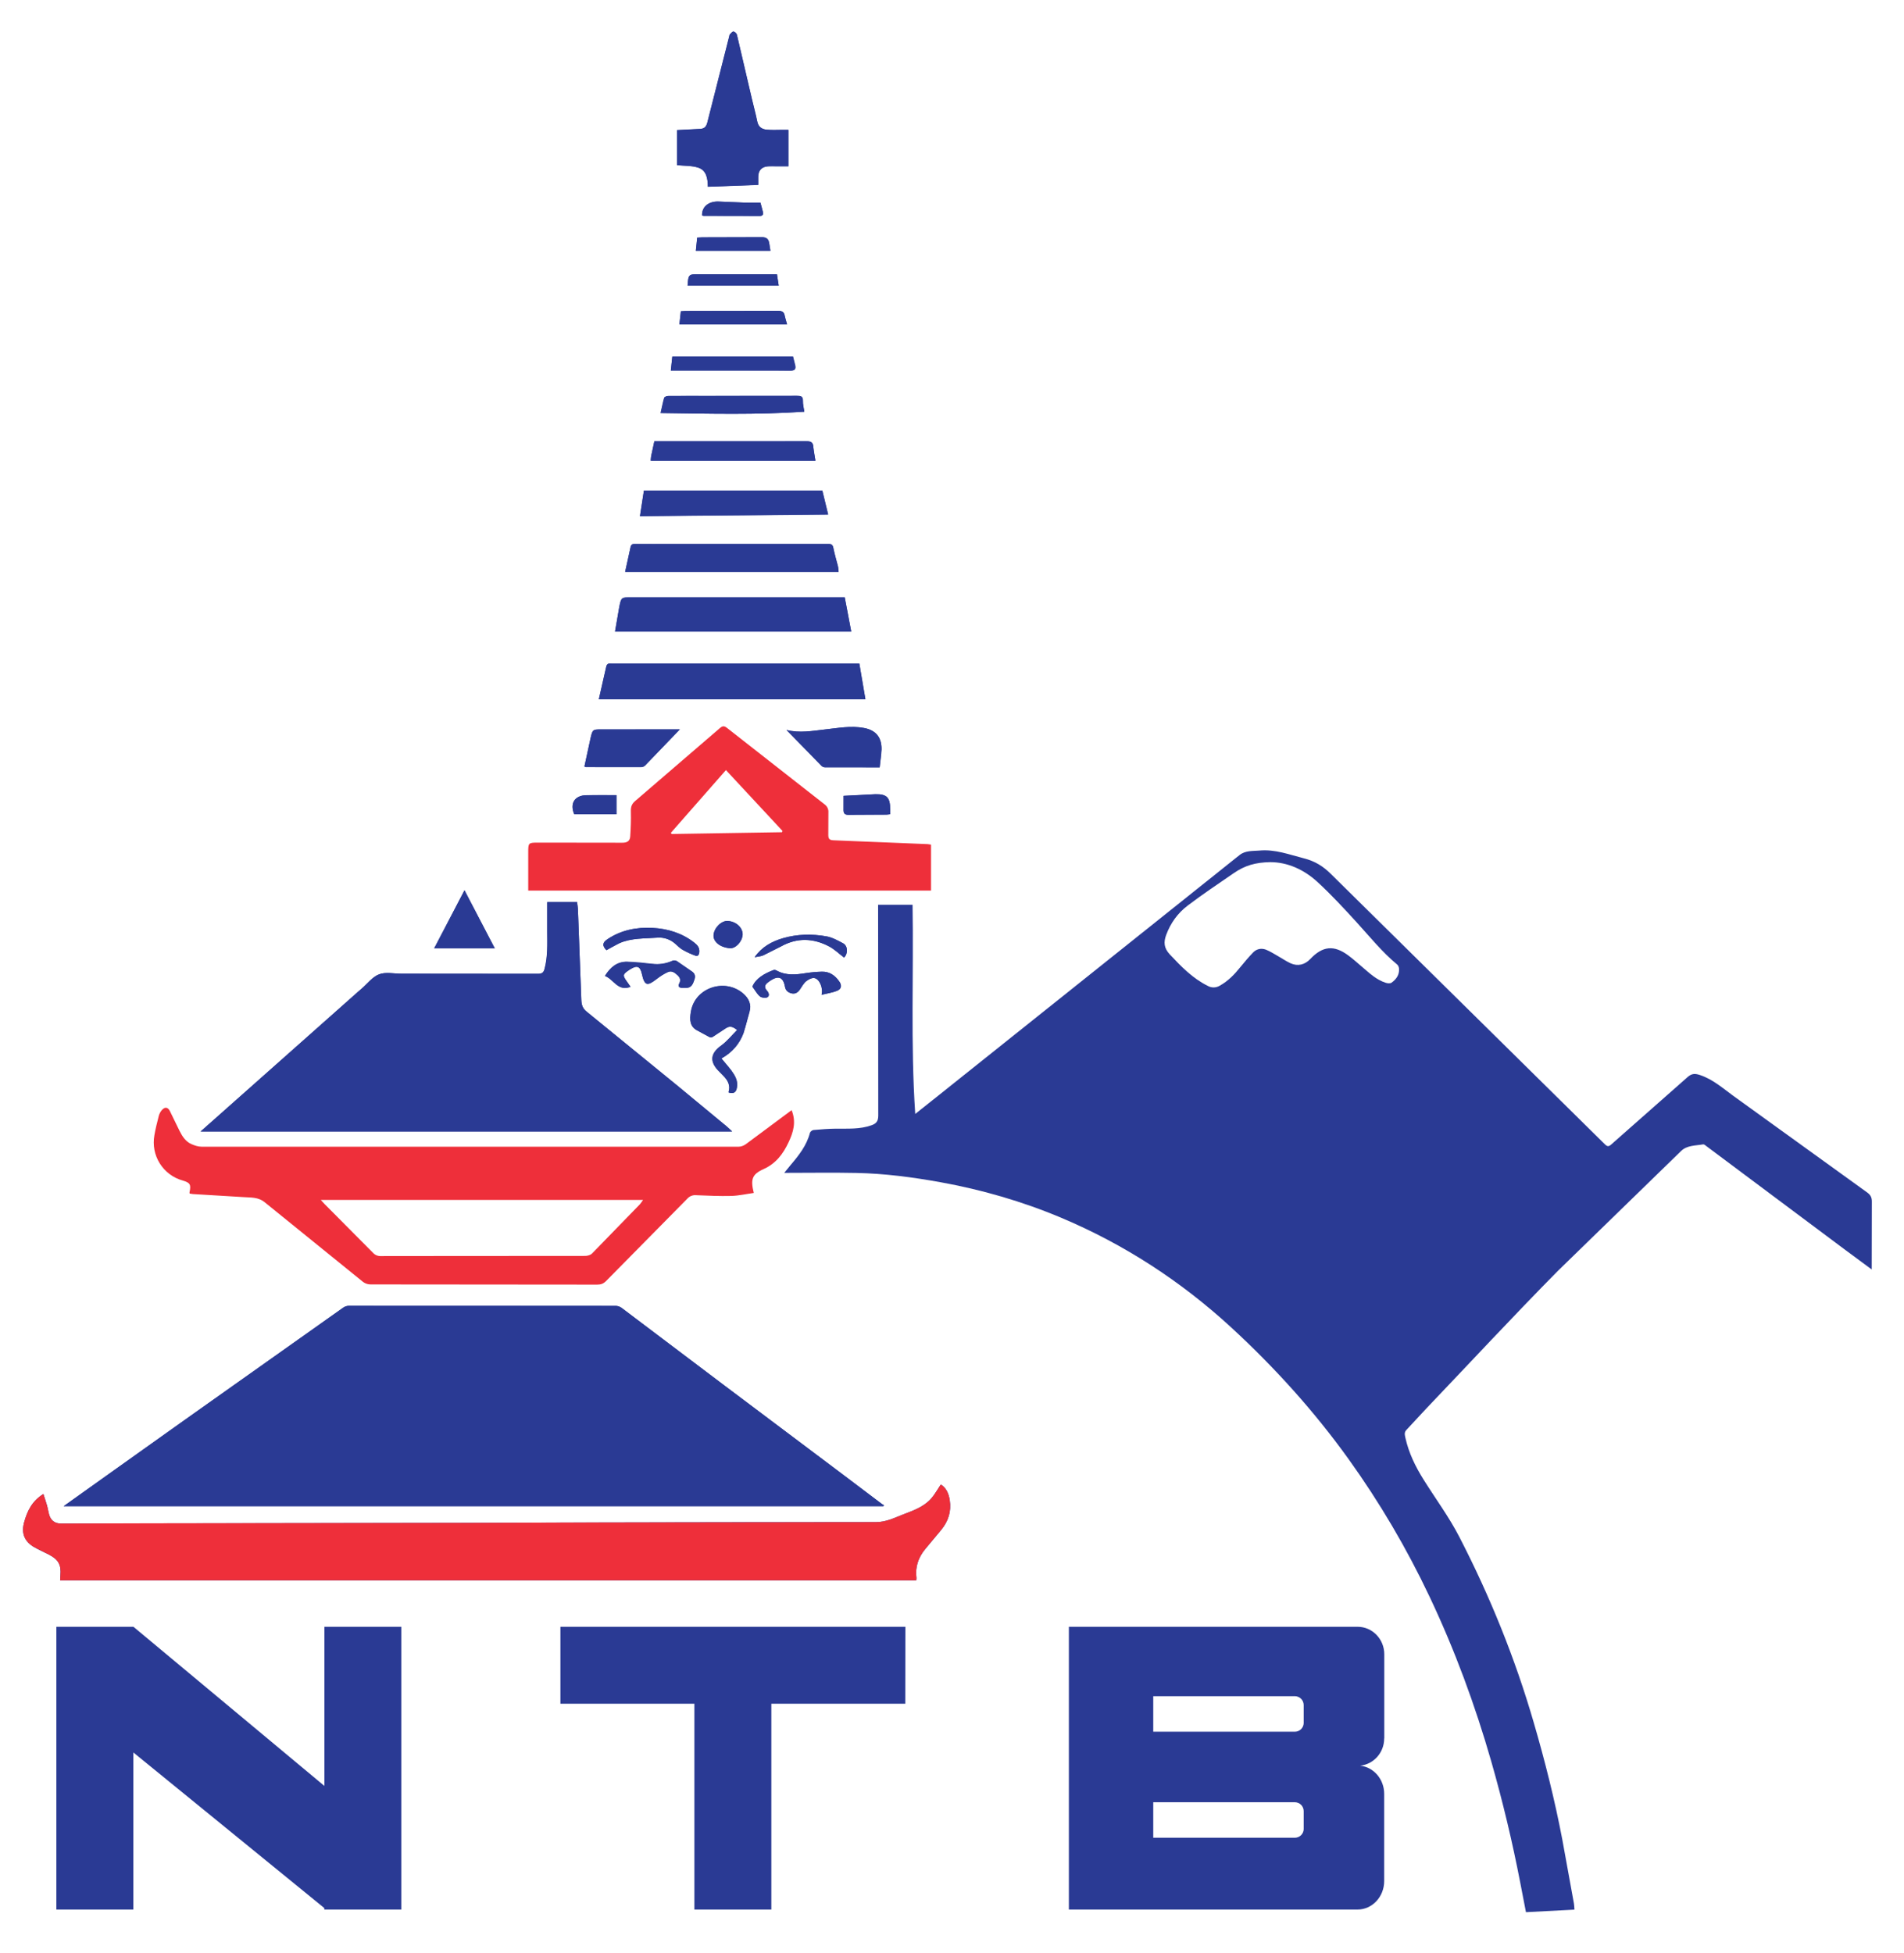
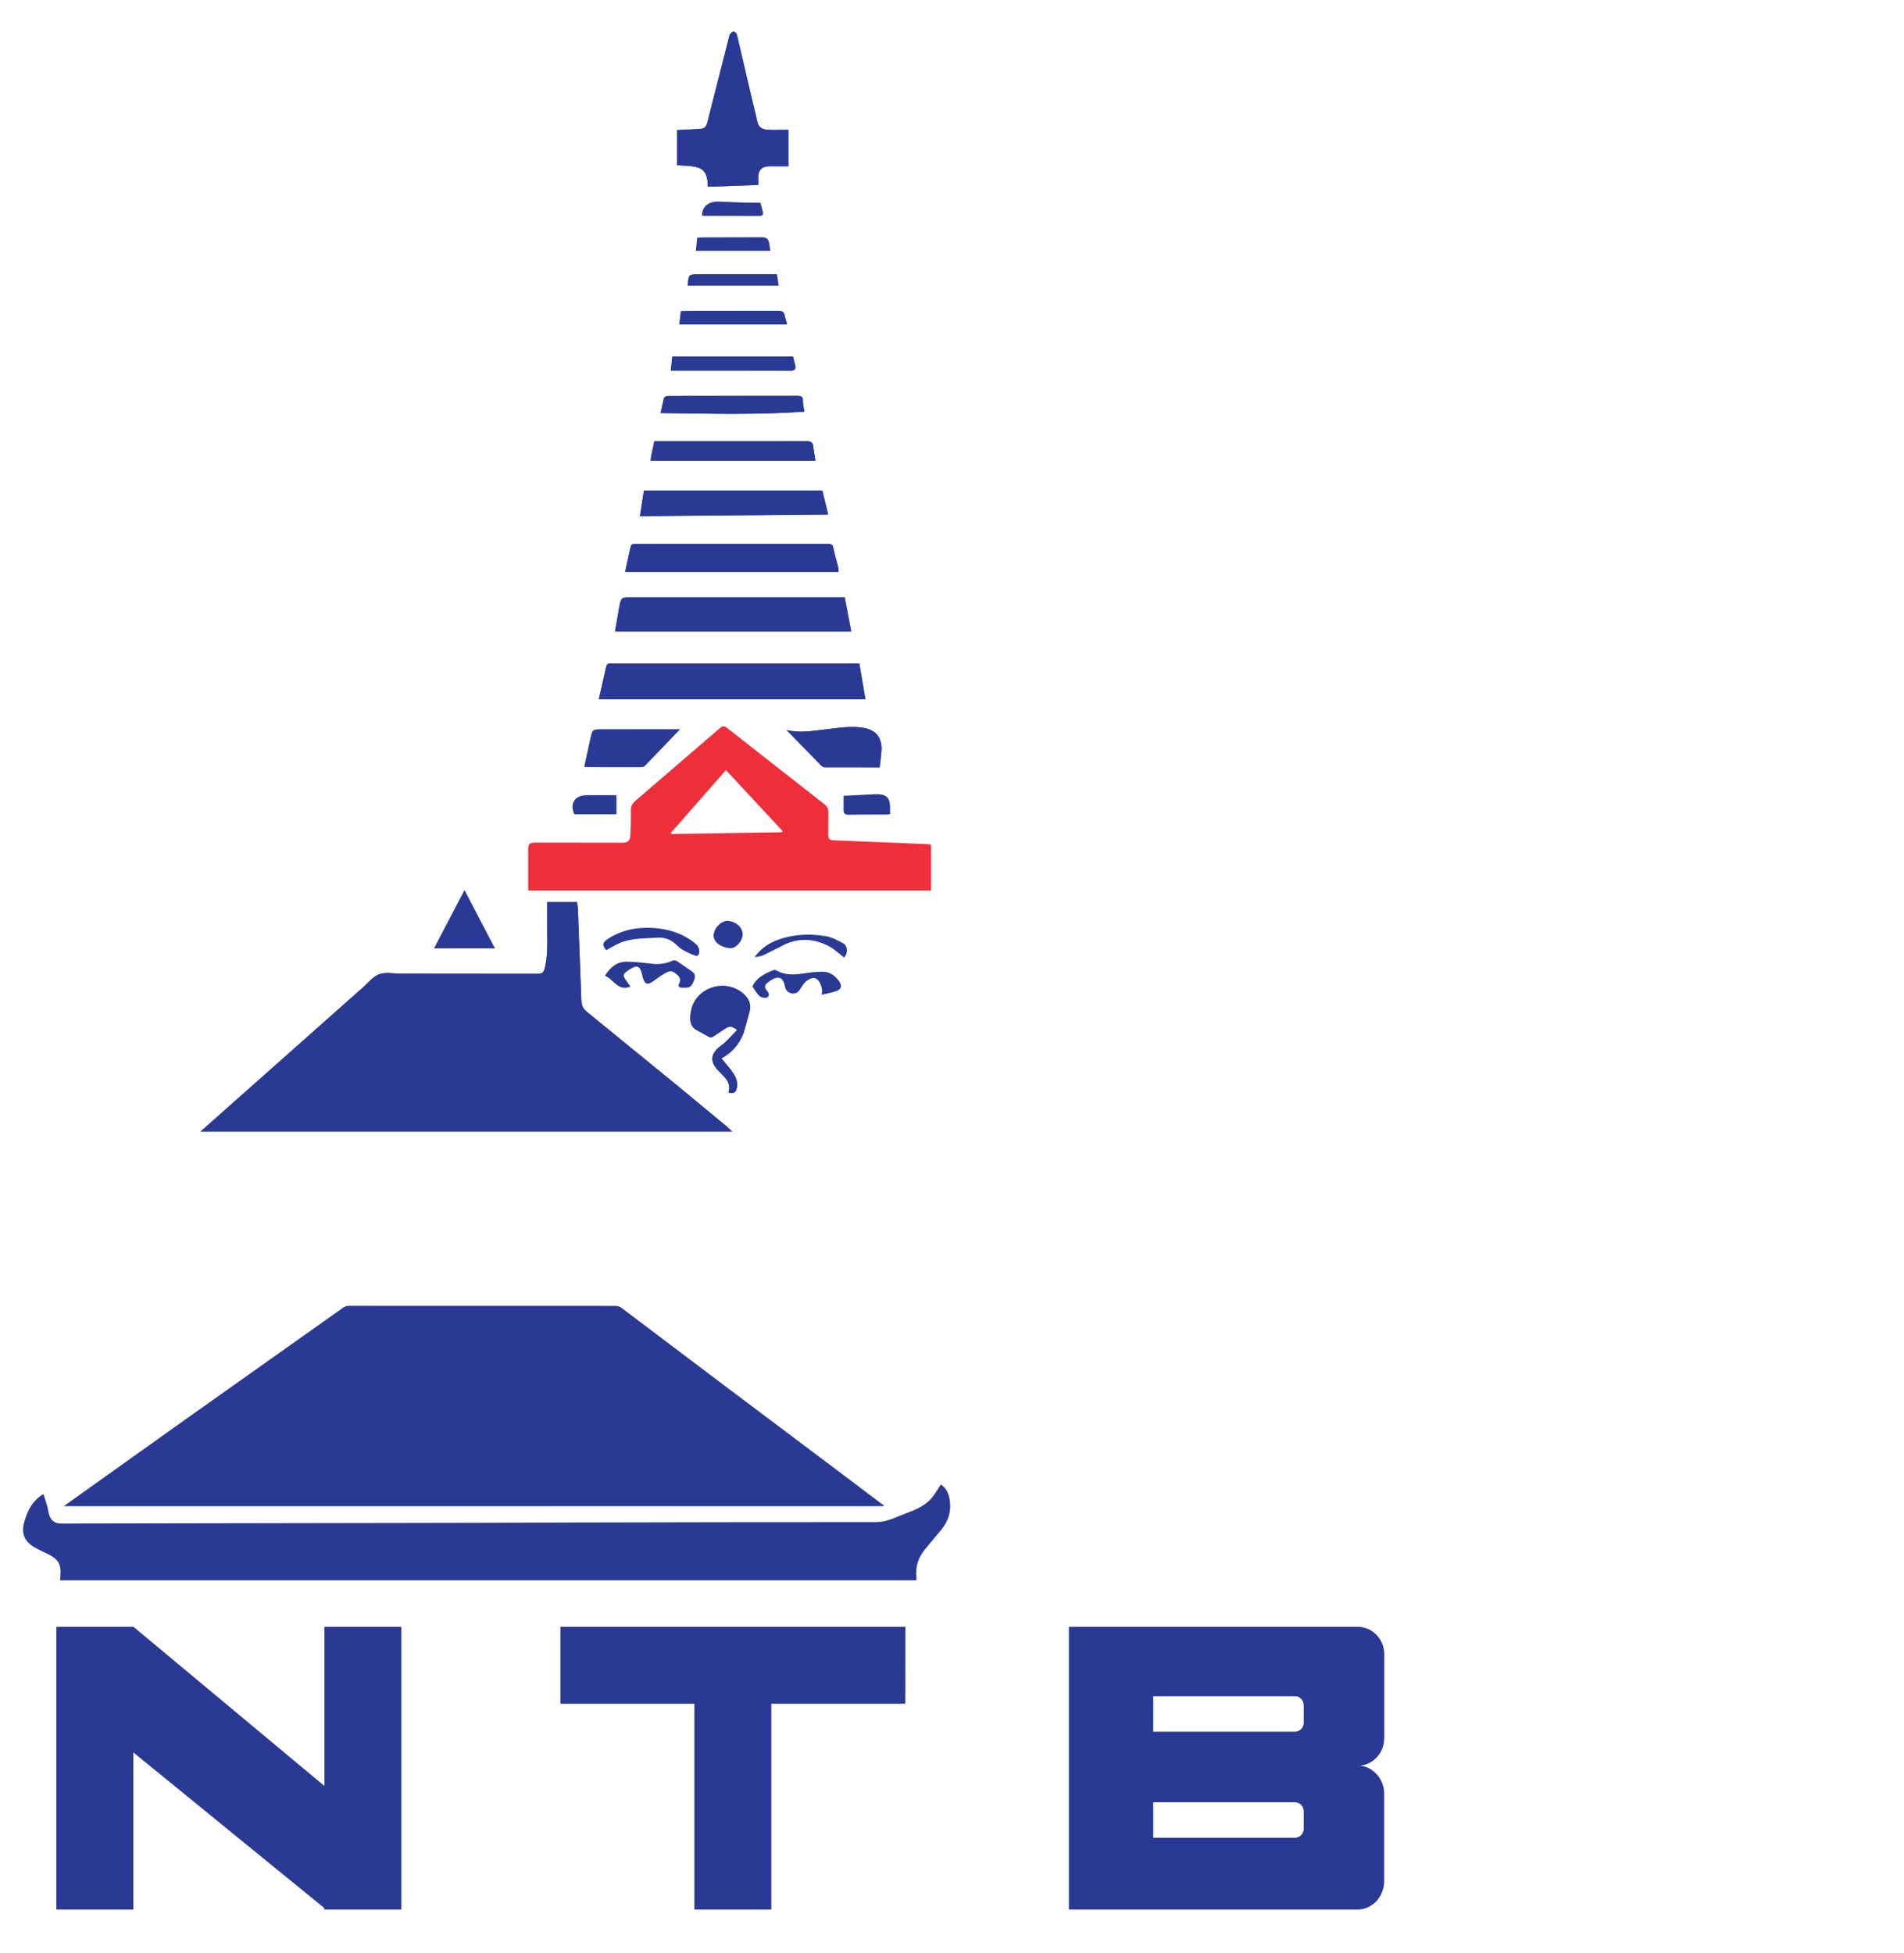
<svg xmlns="http://www.w3.org/2000/svg" width="156" height="160" viewBox="0 0 156 160" fill="none">
  <path d="M5.215 123.388H72.371L72.421 123.307C72.365 123.276 72.305 123.253 72.256 123.214L68.981 120.742L59.32 113.482L50.935 107.152C50.798 107.049 50.635 106.99 50.464 106.981L28.565 106.976C28.415 106.976 28.242 107.037 28.118 107.124L15.097 116.35L5.224 123.387M44.83 73.897V76.302C44.833 77.33 44.88 78.359 44.613 79.37C44.534 79.674 44.403 79.778 44.075 79.778L32.885 79.768C32.269 79.768 31.593 79.613 31.055 79.818C30.505 80.028 30.09 80.593 29.616 81.002L29.357 81.221L16.44 92.695H59.991L59.566 92.299L55.474 88.916L48.065 82.874C47.724 82.599 47.646 82.297 47.631 81.908L47.349 74.467C47.343 74.282 47.307 74.1 47.283 73.906H44.83V73.897ZM4.925 129.462H75.073C75.08 129.37 75.094 129.318 75.087 129.257C74.976 128.371 75.235 127.596 75.798 126.914L77.121 125.323C77.699 124.618 77.956 123.814 77.817 122.905C77.735 122.37 77.54 121.897 77.083 121.614C76.809 122.018 76.59 122.432 76.289 122.771C75.668 123.468 74.793 123.758 73.955 124.085C73.25 124.361 72.582 124.695 71.772 124.695C63.369 124.688 54.965 124.712 46.56 124.728L38.61 124.755L4.996 124.813C4.512 124.813 4.183 124.573 4.037 124.119C3.957 123.87 3.93 123.606 3.86 123.355C3.772 123.043 3.664 122.735 3.555 122.39C2.629 122.965 2.242 123.776 1.987 124.679C1.737 125.553 1.965 126.229 2.739 126.709C3.142 126.958 3.586 127.14 4.01 127.357C4.791 127.757 5.025 128.188 4.949 129.057C4.938 129.181 4.935 129.306 4.927 129.461M49.069 57.286H70.9L70.402 54.361L50.13 54.362C49.946 54.362 49.741 54.309 49.669 54.607L49.06 57.286M57.991 15.303L62.128 15.151V14.485C62.131 13.972 62.401 13.67 62.919 13.631C63.156 13.613 63.395 13.629 63.634 13.628H64.603V10.644H64.125C63.685 10.643 63.244 10.674 62.811 10.63C62.417 10.589 62.125 10.399 62.043 9.938C61.932 9.323 61.751 8.722 61.609 8.113L60.38 2.847C60.355 2.741 60.203 2.602 60.099 2.595C60.007 2.588 59.896 2.733 59.807 2.824C59.769 2.864 59.763 2.939 59.748 3.008L57.962 10.036C57.858 10.457 57.664 10.571 57.27 10.573L55.473 10.666V13.534C56.08 13.598 56.684 13.564 57.227 13.743C57.872 13.964 57.998 14.608 58.002 15.316M50.401 51.74H69.743L69.21 48.937H51.735C50.907 48.937 50.904 48.935 50.736 49.735L50.39 51.742M51.223 46.852H68.704C68.684 46.682 68.684 46.534 68.649 46.394L68.281 44.937C68.233 44.621 68.115 44.564 67.82 44.564L53.422 44.57C52.961 44.57 52.518 44.583 52.066 44.567C51.817 44.557 51.694 44.603 51.645 44.891L51.215 46.851M67.369 40.197H52.753L52.43 42.294L67.847 42.153L67.371 40.197M53.314 37.737H66.809L66.638 36.626C66.617 36.233 66.437 36.146 66.072 36.148L53.611 36.151L53.349 37.37C53.327 37.481 53.327 37.595 53.312 37.737M72.075 62.853L72.225 61.395C72.238 60.398 71.758 59.815 70.783 59.642C69.716 59.442 68.659 59.648 67.599 59.763C66.57 59.874 65.542 60.084 64.438 59.804L67.317 62.757C67.391 62.822 67.484 62.86 67.582 62.865L72.073 62.869M55.693 59.764L49.306 59.765C48.562 59.765 48.553 59.765 48.383 60.473L47.88 62.798C47.944 62.828 47.968 62.846 47.99 62.847L52.545 62.848C52.655 62.843 52.76 62.801 52.842 62.728L55.684 59.775M59.692 89.494C60.096 89.619 60.282 89.5 60.36 89.124C60.48 88.543 60.207 88.109 59.899 87.673C59.659 87.345 59.38 87.043 59.096 86.704C59.972 86.215 60.576 85.521 60.907 84.624C61.115 84.064 61.23 83.469 61.394 82.893C61.572 82.271 61.339 81.781 60.882 81.389C59.391 80.099 56.964 80.9 56.612 82.819C56.474 83.568 56.538 84.08 57.073 84.387L58.129 84.959C58.167 84.975 58.209 84.981 58.25 84.979C58.291 84.977 58.331 84.966 58.368 84.947L59.331 84.314C59.728 84.03 59.937 84.022 60.389 84.374C59.951 84.811 59.559 85.305 59.083 85.651C58.188 86.292 58.096 86.989 58.954 87.817L59.243 88.111C59.614 88.485 59.864 88.901 59.684 89.476M54.126 33.837C58.094 33.889 61.995 33.992 65.894 33.727C65.848 33.401 65.77 33.118 65.779 32.837C65.791 32.454 65.596 32.428 65.293 32.429L57.634 32.434C56.667 32.434 55.7 32.427 54.733 32.438C54.623 32.439 54.436 32.512 54.412 32.587C54.292 32.978 54.228 33.383 54.117 33.837M54.943 30.362H60.599L64.782 30.367C65.096 30.371 65.195 30.245 65.139 29.966L64.955 29.223H55.086L54.961 30.362M40.543 77.696L38.057 72.935L35.566 77.687H40.524L40.543 77.696ZM55.665 26.579H64.484L64.293 25.868C64.237 25.571 64.096 25.475 63.78 25.477L56.172 25.484C56.05 25.484 55.928 25.497 55.784 25.505L55.665 26.579Z" fill="#2A3A94" />
-   <path d="M51.655 80.836L51.404 80.474C50.985 79.902 50.998 79.833 51.609 79.432L51.673 79.392C52.209 79.069 52.458 79.178 52.596 79.798C52.808 80.753 53.019 80.82 53.793 80.22C54.076 79.998 54.382 79.795 54.716 79.645C55.029 79.497 55.292 79.688 55.518 79.903C55.719 80.092 55.806 80.3 55.661 80.57C55.536 80.805 55.638 80.926 55.892 80.939L56.269 80.936C56.675 80.908 56.782 80.591 56.893 80.279C56.998 79.985 56.956 79.762 56.666 79.577L55.46 78.747C55.368 78.688 55.196 78.68 55.097 78.725C54.567 78.961 54.026 79.043 53.45 78.976L51.397 78.803C50.563 78.785 50.013 79.265 49.57 79.962C50.282 80.221 50.619 81.258 51.664 80.848M67.32 81.494C67.781 81.379 68.2 81.322 68.57 81.173C68.94 81.023 68.992 80.733 68.769 80.414C68.421 79.912 67.964 79.582 67.33 79.602C66.892 79.614 66.456 79.654 66.023 79.72C65.209 79.85 64.406 79.934 63.639 79.515C63.568 79.475 63.462 79.438 63.394 79.463C62.603 79.758 61.917 80.168 61.645 80.829C61.888 81.155 62.033 81.44 62.259 81.624C62.397 81.737 62.72 81.784 62.861 81.703C63.096 81.574 62.977 81.308 62.834 81.15C62.575 80.873 62.673 80.661 62.933 80.467C63.514 80.033 64.133 79.775 64.317 80.848C64.368 81.145 64.563 81.305 64.839 81.374C65.131 81.446 65.351 81.326 65.519 81.09C65.686 80.853 65.821 80.582 66.033 80.4C66.215 80.243 66.5 80.086 66.716 80.123C67.125 80.178 67.473 80.942 67.309 81.504M56.334 23.406H63.8L63.657 22.462H63.195L57.327 22.463C56.404 22.463 56.404 22.462 56.34 23.406M49.683 77.844L50.766 77.262C51.745 76.836 52.801 76.893 53.835 76.816C54.422 76.771 54.919 76.951 55.354 77.337C55.542 77.503 55.723 77.688 55.937 77.809C56.269 77.997 56.618 78.16 56.975 78.287C57.175 78.359 57.277 78.229 57.298 77.999C57.331 77.633 57.144 77.421 56.885 77.219C55.877 76.435 54.711 76.081 53.471 76.015C52.155 75.946 50.887 76.199 49.778 76.94C49.35 77.217 49.335 77.475 49.692 77.843M63.122 20.543L63.026 19.938C62.971 19.582 62.811 19.424 62.406 19.43L57.553 19.443L57.124 19.462L57.013 20.541H63.124L63.122 20.543ZM69.115 65.202L69.113 66.316C69.104 66.621 69.191 66.764 69.538 66.756L72.627 66.74C72.722 66.74 72.817 66.72 72.929 66.708V66.306C72.938 65.345 72.667 65.048 71.713 65.068L69.115 65.202ZM50.507 65.139C49.645 65.139 48.831 65.121 48.016 65.144C47.066 65.173 46.675 65.836 47.049 66.707H50.506V65.138L50.507 65.139ZM62.303 16.605C61.88 16.605 61.47 16.616 61.059 16.602L58.81 16.51C58.003 16.509 57.491 16.986 57.524 17.652C57.57 17.663 57.617 17.683 57.664 17.683L62.25 17.692C62.52 17.694 62.539 17.538 62.503 17.351C62.453 17.107 62.376 16.871 62.304 16.606M61.829 78.421C62.069 78.371 62.327 78.36 62.545 78.264L63.984 77.541C65.301 76.803 66.626 76.851 67.928 77.536C68.371 77.77 68.744 78.136 69.155 78.447C69.484 78.143 69.478 77.497 69.077 77.284C68.644 77.054 68.19 76.8 67.716 76.715C66.516 76.503 65.323 76.531 64.147 76.866C63.229 77.142 62.418 77.575 61.829 78.421ZM60.841 76.616C60.88 76.026 60.354 75.512 59.642 75.451C59.119 75.405 58.505 76.001 58.459 76.603C58.416 77.156 58.999 77.623 59.81 77.685C60.256 77.719 60.797 77.155 60.831 76.616" fill="#2A3A94" />
-   <path fill-rule="evenodd" clip-rule="evenodd" d="M74.991 91.254L76.933 89.709L101.558 70.049C102.036 69.668 102.623 69.726 103.177 69.68C104.468 69.556 105.64 70.014 106.851 70.322C107.732 70.546 108.421 70.968 109.062 71.614L131.495 93.745C131.693 93.941 131.814 93.937 132.015 93.756L138.256 88.248C138.617 87.923 138.886 87.934 139.311 88.078C140.354 88.432 141.157 89.15 142.007 89.769L152.969 97.679C153.25 97.882 153.369 98.082 153.366 98.44L153.355 103.997L151.228 102.425L139.83 93.909C139.74 93.842 139.627 93.735 139.542 93.749C138.924 93.86 138.234 93.814 137.743 94.286L127.651 104.104C123.993 107.807 120.454 111.624 116.856 115.394L115.241 117.132C115.021 117.355 115.11 117.575 115.149 117.795C115.424 119.031 115.973 120.155 116.643 121.22C117.623 122.789 118.729 124.277 119.568 125.908C122.078 130.772 124.129 135.834 125.658 141.095C126.581 144.258 127.384 147.45 128.002 150.688L128.955 155.933C128.983 156.09 128.983 156.252 128.998 156.441L125.026 156.649L124.561 154.247C123.916 150.901 123.124 147.585 122.186 144.309C120.857 139.675 119.195 135.168 117.131 130.81C115.26 126.856 113.051 123.098 110.499 119.541C107.678 115.611 104.451 112.042 100.903 108.77C96.764 104.963 92.123 101.942 86.933 99.755C83.746 98.417 80.442 97.461 77.04 96.847C74.77 96.438 72.482 96.136 70.174 96.09C68.23 96.05 66.285 96.083 64.255 96.083L64.768 95.453C65.445 94.657 66.092 93.844 66.363 92.8C66.388 92.705 66.543 92.585 66.646 92.573C67.257 92.518 67.87 92.47 68.492 92.463C69.47 92.454 70.448 92.524 71.398 92.186C71.791 92.05 71.952 91.859 71.958 91.404L71.945 74.118H74.769C74.865 79.792 74.601 85.467 74.986 91.237M104.097 70.626C102.851 70.65 102.002 70.9 101.092 71.525C99.822 72.397 98.536 73.257 97.309 74.188C96.501 74.8 95.91 75.616 95.55 76.587C95.325 77.194 95.366 77.671 95.839 78.181C96.773 79.175 97.706 80.145 98.955 80.765C99.107 80.851 99.278 80.895 99.452 80.891C99.626 80.888 99.796 80.838 99.944 80.746C100.629 80.365 101.149 79.824 101.635 79.215C101.967 78.807 102.308 78.403 102.673 78.026C102.957 77.734 103.341 77.657 103.718 77.797C104.075 77.941 104.405 78.152 104.733 78.34C105.062 78.528 105.393 78.755 105.743 78.915C106.333 79.179 106.908 79.035 107.35 78.568C108.365 77.494 109.294 77.399 110.473 78.273C110.866 78.563 111.23 78.895 111.603 79.211C112.205 79.722 112.778 80.279 113.559 80.518C113.697 80.561 113.909 80.576 114.013 80.502C114.397 80.23 114.659 79.863 114.627 79.363C114.62 79.242 114.561 79.087 114.469 79.013C113.234 77.99 112.236 76.743 111.162 75.566C110.124 74.427 109.072 73.291 107.936 72.245C106.829 71.232 105.491 70.632 104.086 70.628M5.215 123.388L8.134 121.304L15.096 116.352L28.127 107.125C28.252 107.039 28.424 106.978 28.574 106.978L50.473 106.982C50.644 106.991 50.808 107.051 50.945 107.154L59.33 113.484L68.991 120.743L72.266 123.216C72.315 123.253 72.375 123.276 72.43 123.309L72.381 123.39H5.215V123.388Z" fill="#2A3A94" />
  <path fill-rule="evenodd" clip-rule="evenodd" d="M44.83 73.897H47.282L47.348 74.458L47.623 81.908C47.637 82.297 47.715 82.6 48.057 82.874L55.466 88.916L59.558 92.299C59.689 92.406 59.805 92.529 59.983 92.695H16.433L16.895 92.285L29.628 81.003C30.101 80.594 30.516 80.029 31.067 79.819C31.605 79.614 32.281 79.769 32.897 79.769L44.087 79.778C44.415 79.778 44.546 79.674 44.625 79.371C44.902 78.359 44.845 77.341 44.842 76.303V73.897" fill="#2A3A94" />
-   <path fill-rule="evenodd" clip-rule="evenodd" d="M4.925 129.462L4.948 129.059C5.024 128.19 4.789 127.767 4.008 127.359L2.738 126.711C1.963 126.231 1.737 125.554 1.985 124.681C2.239 123.776 2.626 122.966 3.553 122.392L3.858 123.357L4.035 124.121C4.18 124.574 4.509 124.814 4.995 124.814L12.341 124.791L38.608 124.757L46.558 124.729L71.77 124.697C72.58 124.697 73.248 124.363 73.953 124.086C74.784 123.76 75.668 123.47 76.288 122.772C76.589 122.434 76.808 122.02 77.081 121.615C77.539 121.892 77.734 122.374 77.815 122.907C77.953 123.816 77.698 124.62 77.119 125.325L75.796 126.915C75.242 127.598 74.966 128.371 75.085 129.259C75.093 129.319 75.078 129.381 75.072 129.464H4.925V129.462ZM64.857 90.943C65.258 91.925 64.993 92.764 64.608 93.582C64.163 94.53 63.579 95.317 62.56 95.775C61.603 96.207 61.487 96.621 61.76 97.729C61.139 97.815 60.528 97.956 59.914 97.973C58.95 97.999 57.983 97.949 57.017 97.913C56.888 97.903 56.758 97.922 56.638 97.97C56.517 98.018 56.41 98.093 56.323 98.19L49.661 104.942C49.449 105.156 49.241 105.239 48.94 105.239L30.36 105.223C30.141 105.222 29.928 105.152 29.752 105.022L21.71 98.509C21.152 98.044 20.548 98.118 19.945 98.069L15.814 97.82C15.727 97.814 15.643 97.792 15.537 97.778C15.533 97.736 15.521 97.702 15.528 97.671C15.666 97.044 15.577 96.889 14.971 96.712C14.191 96.496 13.52 95.995 13.09 95.309C12.661 94.623 12.504 93.801 12.65 93.004C12.74 92.475 12.872 91.95 13.007 91.429C13.053 91.245 13.144 91.072 13.264 90.938C13.504 90.665 13.748 90.689 13.912 91.006L14.718 92.66C14.941 93.101 15.212 93.52 15.682 93.727C15.941 93.84 16.23 93.939 16.506 93.939H60.535C60.726 93.939 60.947 93.849 61.105 93.736L64.857 90.948M26.293 98.311L26.602 98.646L30.555 102.626C30.637 102.718 30.739 102.791 30.852 102.838C30.966 102.886 31.089 102.907 31.212 102.9L33.172 102.897L47.947 102.887C48.136 102.886 48.381 102.818 48.508 102.689L52.417 98.669C52.502 98.578 52.569 98.466 52.688 98.3H26.293V98.311Z" fill="#EE2F3A" />
  <path fill-rule="evenodd" clip-rule="evenodd" d="M49.069 57.286L49.678 54.607C49.741 54.309 49.937 54.362 50.14 54.362L70.411 54.361L70.91 57.286H49.079H49.069ZM57.992 15.303C57.987 14.596 57.87 13.951 57.217 13.73C56.684 13.551 56.08 13.585 55.464 13.521V10.653L57.26 10.561C57.653 10.557 57.848 10.444 57.952 10.023L59.739 2.995C59.753 2.935 59.759 2.861 59.797 2.811C59.886 2.719 59.997 2.575 60.089 2.582C60.193 2.589 60.346 2.728 60.37 2.834L61.6 8.101L62.033 9.926C62.126 10.387 62.407 10.578 62.801 10.618C63.235 10.662 63.676 10.631 64.115 10.632H64.593V13.617H63.624C63.384 13.617 63.146 13.603 62.909 13.62C62.392 13.659 62.121 13.962 62.118 14.474V15.14L57.982 15.292M50.392 51.739L50.739 49.731C50.895 48.931 50.909 48.934 51.737 48.934L69.213 48.935L69.745 51.739H50.392ZM51.225 46.841L51.655 44.881C51.704 44.592 51.826 44.547 52.075 44.556L53.432 44.56L67.83 44.554C68.118 44.554 68.236 44.611 68.291 44.926C68.368 45.418 68.537 45.895 68.658 46.384C68.692 46.523 68.692 46.672 68.713 46.842L51.225 46.841Z" fill="#2A3A94" />
  <path fill-rule="evenodd" clip-rule="evenodd" d="M67.379 40.186L67.855 42.142L52.438 42.283L52.761 40.186H67.379ZM53.315 37.737L53.352 37.37L53.614 36.151L66.075 36.148C66.439 36.147 66.628 36.233 66.64 36.626C66.66 36.995 66.748 37.343 66.811 37.737H53.315ZM72.075 62.853C70.543 62.853 69.064 62.853 67.584 62.848C67.486 62.844 67.392 62.806 67.319 62.74L64.44 59.796C65.543 60.075 66.562 59.867 67.601 59.755C68.659 59.64 69.716 59.434 70.784 59.633C71.759 59.815 72.239 60.397 72.226 61.386C72.22 61.859 72.132 62.328 72.076 62.844M55.693 59.755L52.851 62.708C52.782 62.779 52.655 62.828 52.554 62.828C51.036 62.833 49.509 62.83 48 62.827C47.977 62.826 47.954 62.808 47.889 62.778L48.393 60.453C48.554 59.745 48.563 59.745 49.316 59.745L55.703 59.744" fill="#2A3A94" />
  <path fill-rule="evenodd" clip-rule="evenodd" d="M59.702 89.485C59.883 88.909 59.632 88.493 59.26 88.12L58.972 87.826C58.114 86.999 58.208 86.304 59.101 85.662C59.587 85.314 59.968 84.831 60.406 84.385C59.945 84.031 59.745 84.04 59.348 84.325L58.385 84.957C58.324 84.994 58.2 85 58.147 84.969L57.091 84.399C56.545 84.084 56.482 83.572 56.63 82.831C56.982 80.91 59.41 80.109 60.902 81.397C61.359 81.794 61.592 82.28 61.413 82.905L60.926 84.636C60.594 85.531 59.991 86.225 59.116 86.715L59.916 87.684C60.227 88.112 60.501 88.556 60.378 89.135C60.301 89.5 60.115 89.619 59.711 89.504M60.296 83.506L60.478 83.476C60.478 83.107 60.526 82.751 60.466 82.404C60.356 81.758 59.409 81.364 58.852 81.715C58.743 81.784 58.697 81.95 58.621 82.072C58.734 82.117 58.847 82.199 58.961 82.199C59.359 82.199 59.609 82.418 59.808 82.727L60.296 83.506ZM57.579 82.636L57.49 83.173C57.351 83.604 57.564 83.899 57.88 84.128C57.987 84.206 58.224 84.248 58.31 84.183C58.548 84.004 58.758 83.788 58.931 83.545C59.082 83.335 59.09 83.132 58.732 83.078C58.529 83.049 58.335 82.937 58.139 82.861L57.579 82.636ZM54.136 33.837L54.431 32.588C54.455 32.511 54.641 32.441 54.752 32.439L65.301 32.429C65.606 32.428 65.8 32.454 65.788 32.837C65.778 33.118 65.857 33.391 65.903 33.727C62.003 33.992 58.112 33.888 54.136 33.837ZM54.962 30.343L55.085 29.206H64.982L65.167 29.948C65.222 30.228 65.122 30.354 64.809 30.35L60.626 30.344H54.97L54.962 30.343ZM40.544 77.696H35.585L38.058 72.935L40.534 77.687M55.666 26.569L55.786 25.494L56.174 25.474L63.783 25.467C64.098 25.465 64.239 25.561 64.295 25.858C64.337 26.089 64.415 26.314 64.487 26.569H55.667L55.666 26.569ZM51.657 80.827C50.609 81.238 50.272 80.199 49.562 79.941C49.998 79.234 50.557 78.763 51.389 78.782C52.075 78.798 52.76 78.874 53.442 78.954C54.004 79.024 54.573 78.937 55.089 78.704C55.189 78.659 55.361 78.667 55.453 78.726L56.658 79.556C56.948 79.741 56.991 79.964 56.885 80.257C56.775 80.571 56.667 80.885 56.261 80.914L55.884 80.918C55.63 80.914 55.527 80.793 55.654 80.549C55.798 80.278 55.711 80.071 55.511 79.882C55.284 79.666 55.022 79.474 54.708 79.624C54.385 79.775 54.079 79.978 53.785 80.198C53.01 80.798 52.802 80.732 52.588 79.777C52.45 79.159 52.201 79.038 51.666 79.371L51.601 79.41C50.99 79.813 50.977 79.872 51.396 80.453L51.647 80.815" fill="#2A3A94" />
  <path fill-rule="evenodd" clip-rule="evenodd" d="M67.311 81.503C67.475 80.949 67.127 80.176 66.718 80.124C66.502 80.096 66.217 80.253 66.035 80.4C65.823 80.582 65.686 80.854 65.52 81.091C65.354 81.327 65.133 81.447 64.841 81.375C64.564 81.306 64.38 81.146 64.319 80.849C64.134 79.775 63.507 80.034 62.935 80.468C62.675 80.652 62.578 80.866 62.835 81.151C62.978 81.31 63.096 81.577 62.863 81.704C62.713 81.785 62.4 81.738 62.26 81.625C62.034 81.44 61.889 81.156 61.647 80.829C61.909 80.167 62.605 79.759 63.395 79.464C63.464 79.439 63.58 79.476 63.641 79.516C64.406 79.935 65.209 79.851 66.025 79.721C66.457 79.655 66.894 79.615 67.331 79.603C67.966 79.583 68.424 79.913 68.771 80.415C68.992 80.734 68.942 81.027 68.572 81.174C68.201 81.32 67.793 81.377 67.321 81.493M56.335 23.406C56.407 22.462 56.407 22.463 57.322 22.463L63.659 22.462L63.803 23.406H56.327H56.335ZM49.684 77.844C49.326 77.477 49.343 77.228 49.77 76.941C50.888 76.191 52.147 75.947 53.462 76.016C54.711 76.082 55.877 76.436 56.876 77.22C57.135 77.423 57.322 77.635 57.29 78C57.269 78.23 57.168 78.369 56.967 78.287C56.61 78.161 56.26 77.998 55.929 77.81C55.715 77.691 55.534 77.503 55.346 77.338C55.144 77.149 54.904 77.004 54.642 76.914C54.38 76.824 54.102 76.791 53.827 76.817C52.793 76.894 51.737 76.837 50.757 77.263C50.394 77.42 50.056 77.637 49.675 77.844M63.123 20.545H57.012L57.123 19.466L57.552 19.447L62.405 19.434C62.811 19.428 62.97 19.585 63.025 19.942L63.121 20.547" fill="#2A3A94" />
  <path fill-rule="evenodd" clip-rule="evenodd" d="M69.116 65.194L71.714 65.06C72.667 65.039 72.94 65.337 72.93 66.298V66.699L72.628 66.732C71.597 66.736 70.567 66.724 69.539 66.747C69.192 66.757 69.105 66.612 69.114 66.308L69.116 65.194ZM50.508 65.14V66.709H47.051C46.677 65.838 47.069 65.175 48.018 65.145L50.509 65.141M62.304 16.607L62.503 17.352C62.54 17.538 62.52 17.693 62.25 17.693L57.664 17.684C57.616 17.684 57.569 17.665 57.524 17.653C57.491 16.987 58.004 16.509 58.81 16.511L61.059 16.603L62.303 16.606M61.829 78.413C62.42 77.566 63.23 77.123 64.148 76.856C65.324 76.513 66.526 76.495 67.716 76.706C68.191 76.791 68.645 77.044 69.078 77.275C69.478 77.489 69.484 78.133 69.156 78.438C68.746 78.128 68.373 77.761 67.928 77.527C66.637 76.842 65.302 76.802 63.985 77.532L62.545 78.255C62.327 78.351 62.069 78.363 61.829 78.413ZM60.842 76.607C60.807 77.146 60.267 77.71 59.821 77.676C59.009 77.614 58.437 77.147 58.47 76.593C58.516 75.992 59.13 75.397 59.653 75.442C60.354 75.504 60.88 76.018 60.852 76.607" fill="#2A3A94" />
  <path fill-rule="evenodd" clip-rule="evenodd" d="M75.999 69.152L68.325 68.84C67.99 68.828 67.864 68.759 67.864 68.397L67.873 66.438C67.857 66.248 67.768 66.071 67.625 65.945L59.564 59.631C59.321 59.44 59.188 59.469 58.967 59.661L52.035 65.625C51.752 65.867 51.679 66.114 51.689 66.471C51.707 67.157 51.683 67.855 51.636 68.531C51.611 68.889 51.392 69.041 50.994 69.038L44.135 69.029C43.277 69.029 43.278 69.029 43.279 69.873V72.958H76.282V69.193L75.99 69.15M64.078 68.177L55.035 68.322L54.964 68.23L59.478 63.088L64.113 68.073L64.069 68.184" fill="#EE2F3A" />
  <path fill-rule="evenodd" clip-rule="evenodd" d="M60.295 83.478L59.807 82.697C59.609 82.39 59.359 82.171 58.96 82.171C58.847 82.171 58.734 82.09 58.622 82.045C58.696 81.923 58.742 81.757 58.851 81.689C59.408 81.338 60.355 81.73 60.465 82.376C60.524 82.724 60.476 83.089 60.476 83.448L60.294 83.479M57.581 82.608L58.141 82.834C58.338 82.909 58.529 83.021 58.733 83.05C59.091 83.104 59.084 83.307 58.933 83.517C58.759 83.76 58.55 83.976 58.312 84.156C58.226 84.219 57.989 84.177 57.882 84.1C57.566 83.872 57.354 83.576 57.492 83.145C57.536 83.007 57.541 82.853 57.581 82.61M26.578 133.268V146.306L10.933 133.268H4.619V156.431H10.926V143.564L26.571 156.312V156.432H32.879V133.27L26.578 133.268ZM74.183 133.268H45.916V139.574H56.892V156.431H63.198V139.574H74.175L74.183 133.268ZM113.418 142.414V135.523C113.418 134.278 112.44 133.269 111.236 133.269H87.576V156.433H111.227C112.433 156.433 113.41 155.387 113.41 154.099V146.961C113.41 145.749 112.545 144.765 111.442 144.648C112.546 144.534 113.41 143.585 113.41 142.415M106.817 149.824C106.817 149.92 106.798 150.015 106.761 150.103C106.724 150.191 106.671 150.272 106.603 150.339C106.535 150.407 106.455 150.46 106.366 150.497C106.278 150.533 106.183 150.552 106.087 150.552H94.489V147.642H106.085C106.278 147.642 106.464 147.718 106.6 147.854C106.737 147.99 106.814 148.175 106.815 148.368V149.824H106.817ZM106.817 141.138C106.817 141.234 106.798 141.328 106.761 141.417C106.724 141.505 106.671 141.585 106.603 141.653C106.535 141.721 106.455 141.774 106.366 141.811C106.278 141.847 106.183 141.866 106.087 141.866H94.489V138.955H106.085C106.278 138.954 106.464 139.031 106.601 139.167C106.737 139.304 106.815 139.489 106.815 139.682V141.138H106.817Z" fill="#2A3A94" />
</svg>